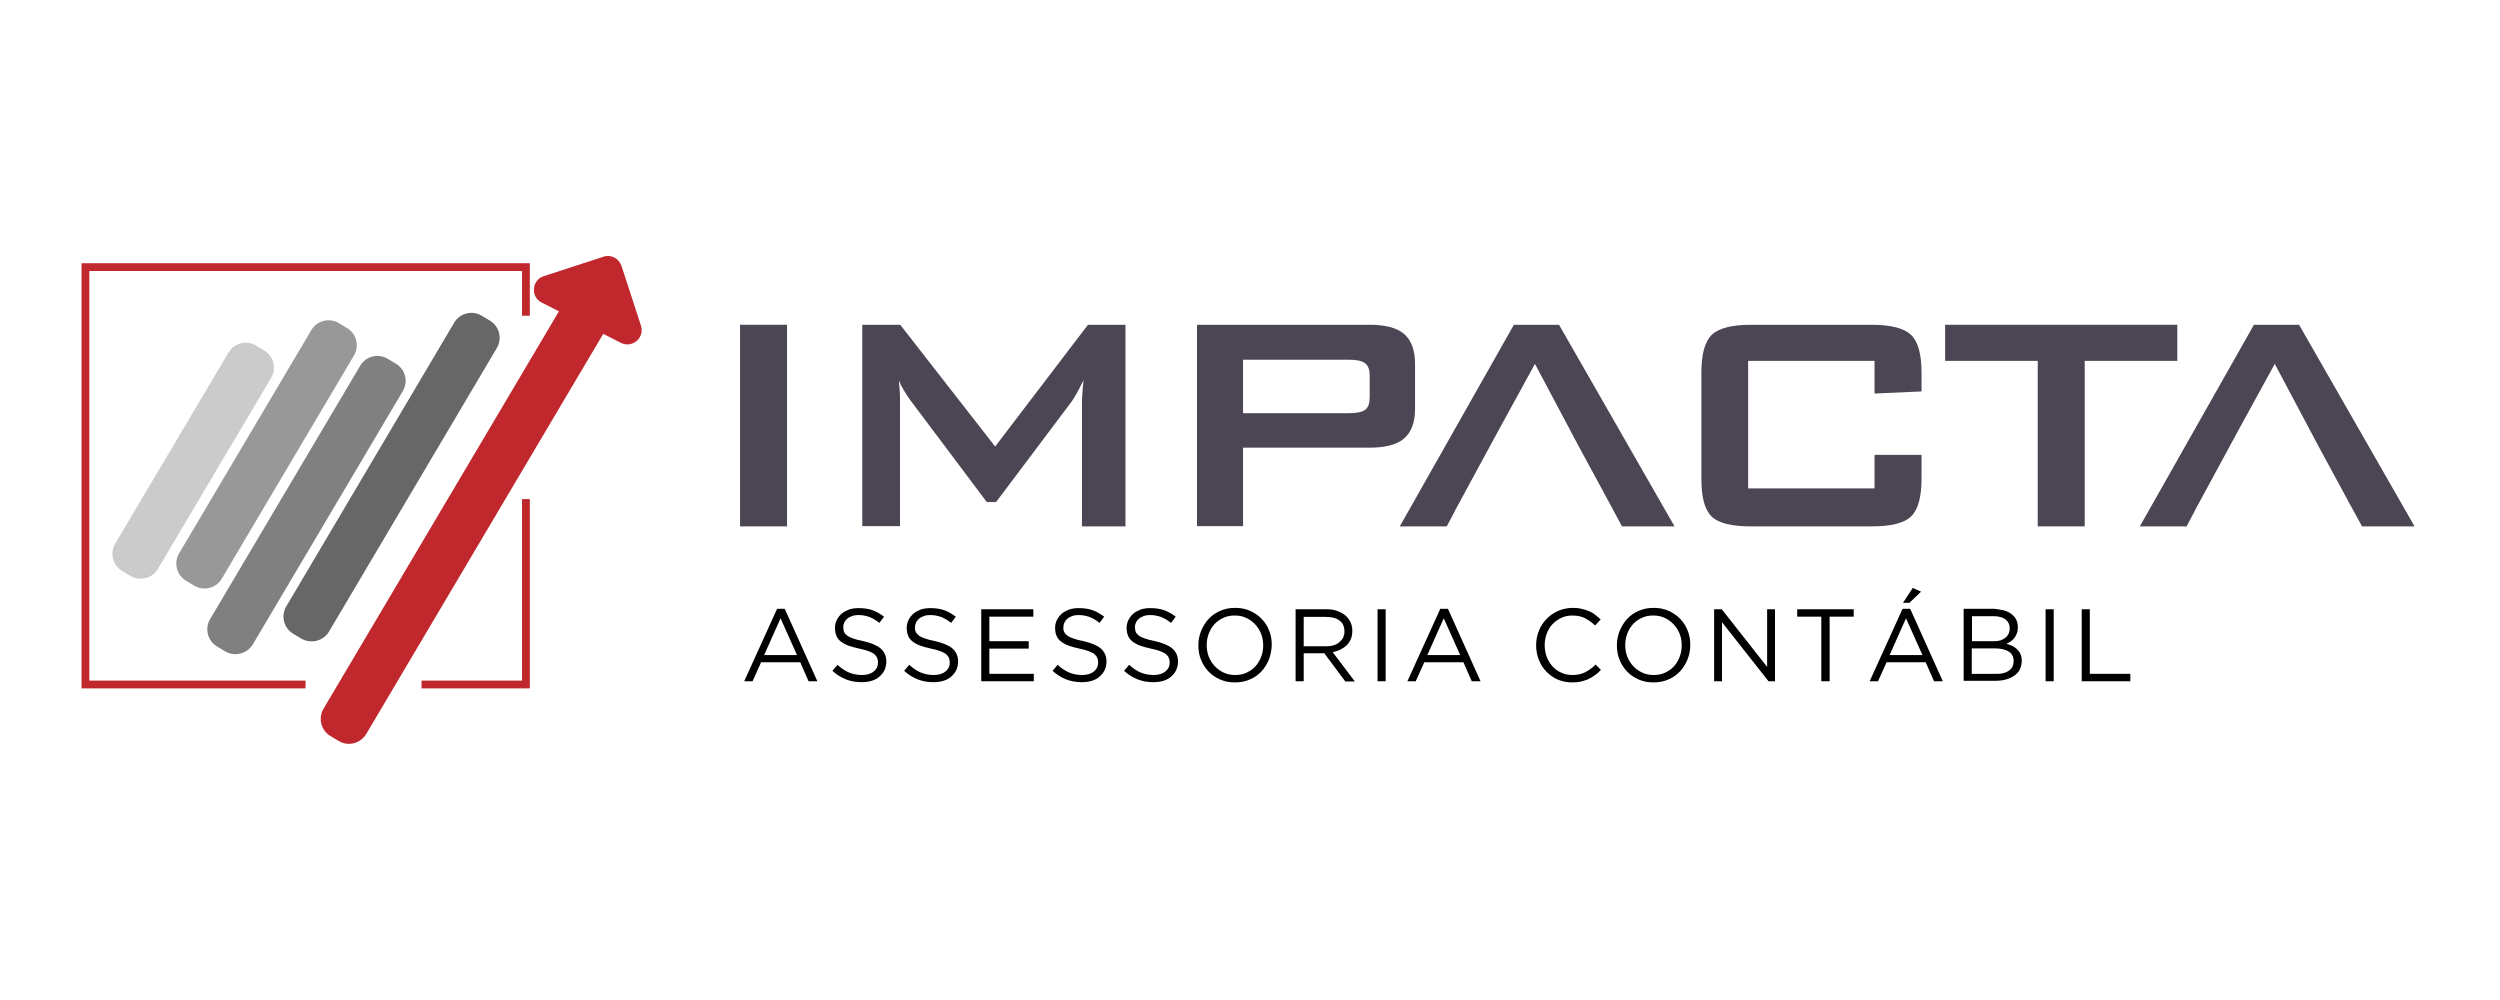
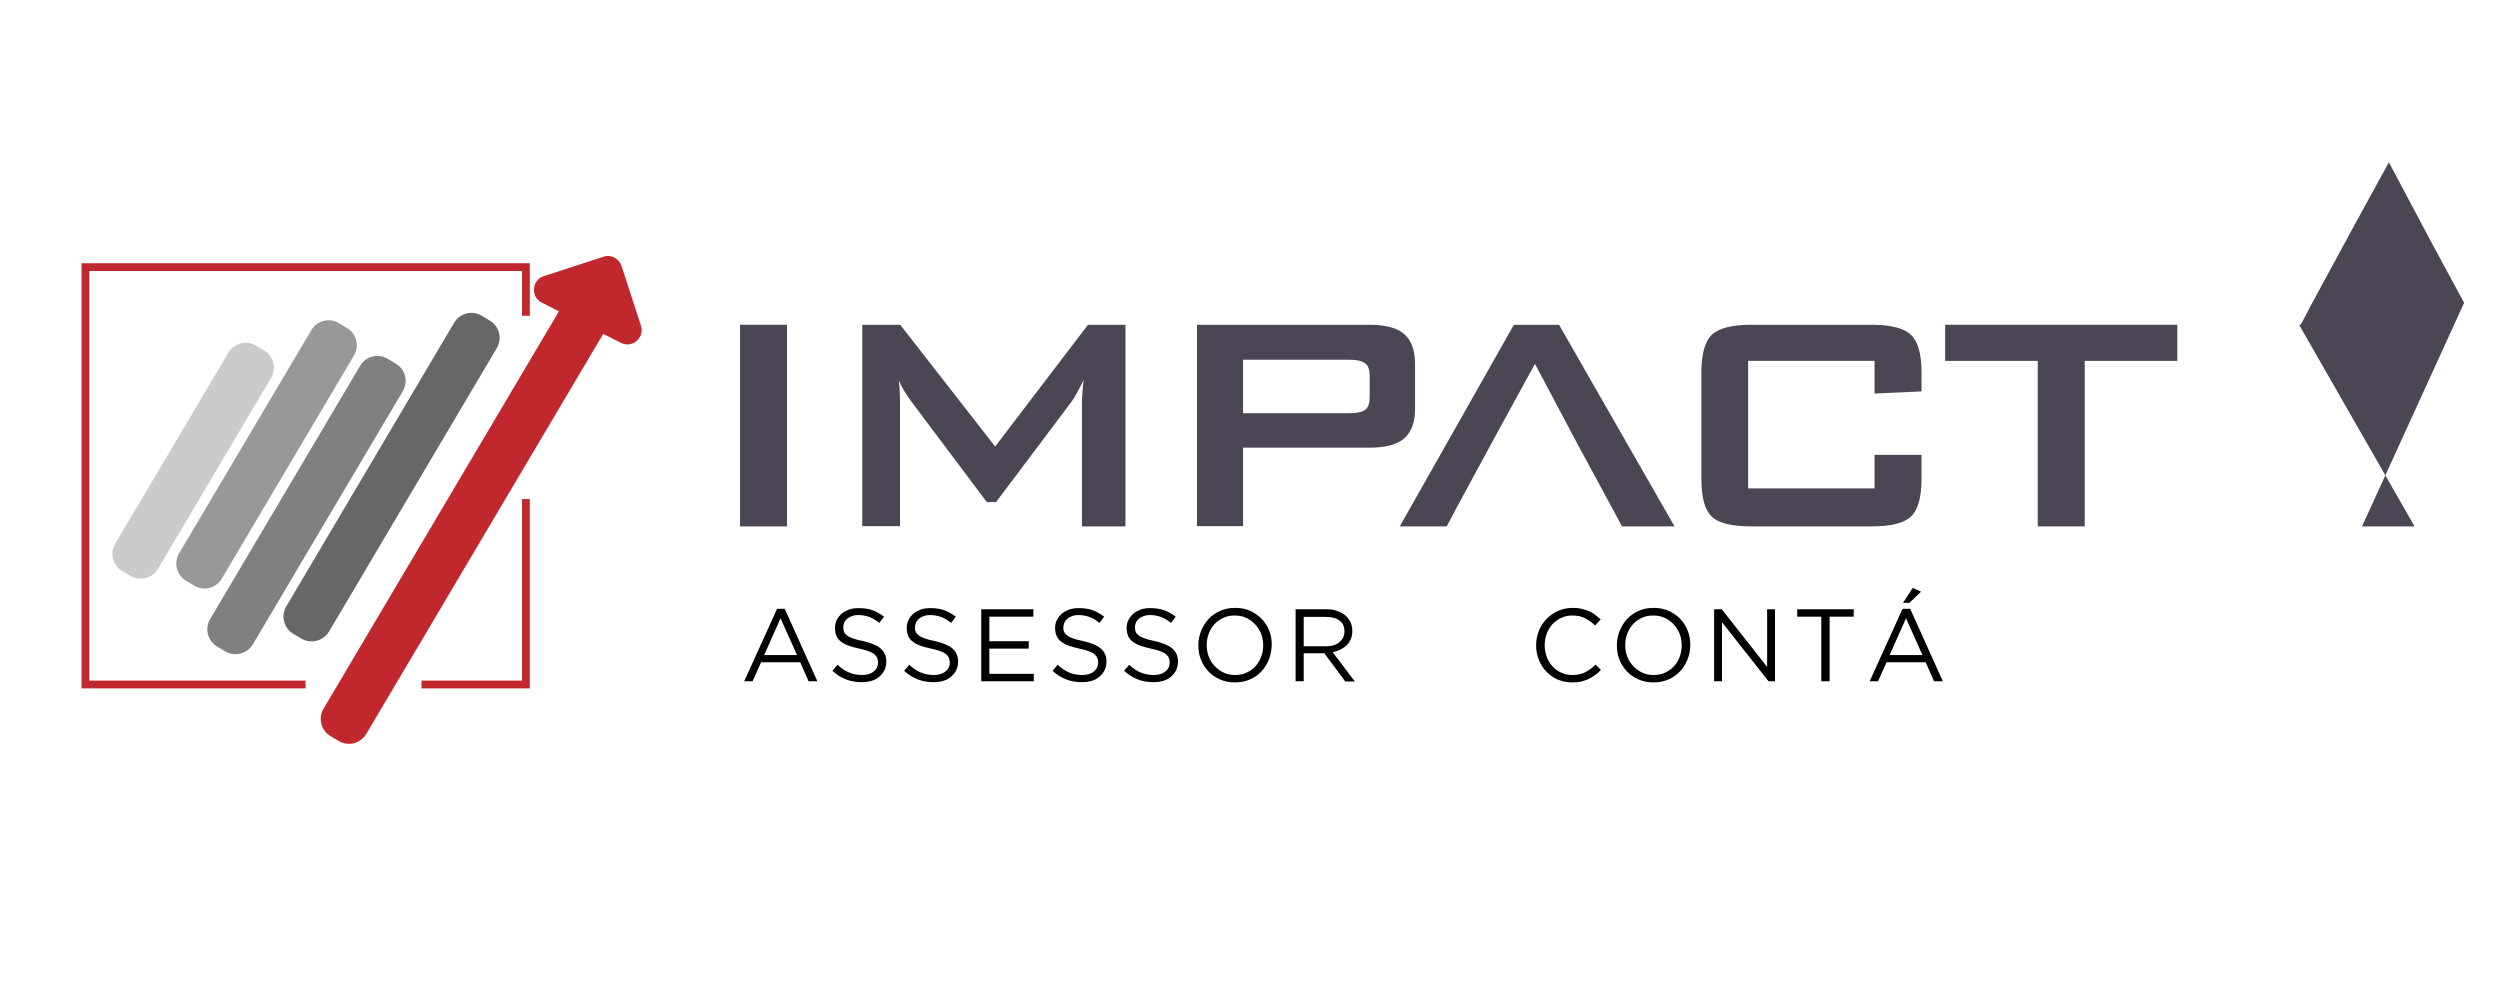
<svg xmlns="http://www.w3.org/2000/svg" id="Camada_1" x="0px" y="0px" viewBox="0 0 1080 432" style="enable-background:new 0 0 1080 432;" xml:space="preserve">
  <style type="text/css">	.st0{fill:#4C4654;}	.st1{fill:#CCCBCB;}	.st2{fill:#989898;}	.st3{fill:#808080;}	.st4{fill:#676767;}	.st5{fill:#C0282E;}	.st6{fill:none;stroke:#C0282E;stroke-width:3.366;stroke-miterlimit:10;}</style>
  <g>
    <g>
      <path d="M353.1,294.3h-3.8l-3.6-8.2h-16.9l-3.7,8.2h-3.6l14.2-31.3h3.3L353.1,294.3z M337.2,267.1l-7.1,15.9h14.2L337.2,267.1z" />
      <path d="M364.6,272.9c0.2,0.6,0.7,1.1,1.3,1.6c0.6,0.5,1.5,0.9,2.6,1.3c1.1,0.4,2.5,0.8,4.2,1.1c3.5,0.8,6,1.8,7.7,3.2   c1.6,1.4,2.5,3.2,2.5,5.7c0,1.3-0.3,2.6-0.8,3.7c-0.5,1.1-1.3,2-2.2,2.8c-0.9,0.8-2,1.4-3.3,1.8c-1.3,0.4-2.7,0.6-4.3,0.6   c-2.5,0-4.8-0.4-6.8-1.2c-2.1-0.8-4-2-5.9-3.7l2.2-2.6c1.6,1.5,3.3,2.6,4.9,3.3c1.7,0.7,3.6,1.1,5.7,1.1c2.1,0,3.8-0.5,5-1.5   c1.3-1,1.9-2.3,1.9-3.9c0-0.7-0.1-1.4-0.4-2c-0.2-0.6-0.7-1.1-1.2-1.6c-0.6-0.5-1.4-0.9-2.5-1.3c-1.1-0.4-2.4-0.8-4-1.1   c-1.8-0.4-3.3-0.8-4.7-1.3c-1.3-0.5-2.4-1.1-3.3-1.8c-0.9-0.7-1.5-1.5-1.9-2.5c-0.4-1-0.6-2.1-0.6-3.4c0-1.2,0.3-2.4,0.8-3.4   c0.5-1,1.2-1.9,2.1-2.7c0.9-0.8,2-1.3,3.2-1.8c1.2-0.4,2.6-0.6,4.1-0.6c2.3,0,4.3,0.3,6,0.9c1.7,0.6,3.4,1.6,5,2.8l-2,2.7   c-1.5-1.2-2.9-2-4.4-2.6c-1.5-0.5-3-0.8-4.6-0.8c-1,0-1.9,0.1-2.7,0.4c-0.8,0.3-1.5,0.6-2.1,1.1s-1,1-1.3,1.6   c-0.3,0.6-0.5,1.3-0.5,2C364.3,271.7,364.4,272.3,364.6,272.9z" />
      <path d="M395.6,272.9c0.2,0.6,0.7,1.1,1.3,1.6c0.6,0.5,1.5,0.9,2.6,1.3c1.1,0.4,2.5,0.8,4.2,1.1c3.5,0.8,6,1.8,7.7,3.2   c1.6,1.4,2.5,3.2,2.5,5.7c0,1.3-0.3,2.6-0.8,3.7c-0.5,1.1-1.3,2-2.2,2.8c-0.9,0.8-2,1.4-3.3,1.8c-1.3,0.4-2.7,0.6-4.3,0.6   c-2.5,0-4.8-0.4-6.8-1.2c-2.1-0.8-4-2-5.9-3.7l2.2-2.6c1.6,1.5,3.3,2.6,4.9,3.3c1.7,0.7,3.6,1.1,5.7,1.1c2.1,0,3.8-0.5,5-1.5   c1.3-1,1.9-2.3,1.9-3.9c0-0.7-0.1-1.4-0.4-2c-0.2-0.6-0.7-1.1-1.2-1.6c-0.6-0.5-1.4-0.9-2.5-1.3c-1.1-0.4-2.4-0.8-4-1.1   c-1.8-0.4-3.3-0.8-4.7-1.3c-1.3-0.5-2.4-1.1-3.3-1.8c-0.9-0.7-1.5-1.5-1.9-2.5c-0.4-1-0.6-2.1-0.6-3.4c0-1.2,0.3-2.4,0.8-3.4   c0.5-1,1.2-1.9,2.1-2.7c0.9-0.8,2-1.3,3.2-1.8c1.2-0.4,2.6-0.6,4.1-0.6c2.3,0,4.3,0.3,6,0.9c1.7,0.6,3.4,1.6,5,2.8l-2,2.7   c-1.5-1.2-2.9-2-4.4-2.6c-1.5-0.5-3-0.8-4.6-0.8c-1,0-1.9,0.1-2.7,0.4c-0.8,0.3-1.5,0.6-2.1,1.1s-1,1-1.3,1.6   c-0.3,0.6-0.5,1.3-0.5,2C395.2,271.7,395.3,272.3,395.6,272.9z" />
      <path d="M446.4,266.4h-19V277h17v3.2h-17v10.9h19.2v3.2h-22.7v-31.1h22.5V266.4z" />
      <path d="M459.7,272.9c0.2,0.6,0.7,1.1,1.3,1.6c0.6,0.5,1.5,0.9,2.6,1.3c1.1,0.4,2.5,0.8,4.2,1.1c3.5,0.8,6,1.8,7.7,3.2   c1.6,1.4,2.5,3.2,2.5,5.7c0,1.3-0.3,2.6-0.8,3.7c-0.5,1.1-1.3,2-2.2,2.8c-0.9,0.8-2,1.4-3.3,1.8c-1.3,0.4-2.7,0.6-4.3,0.6   c-2.5,0-4.8-0.4-6.8-1.2c-2.1-0.8-4-2-5.9-3.7l2.2-2.6c1.6,1.5,3.3,2.6,4.9,3.3c1.7,0.7,3.6,1.1,5.7,1.1c2.1,0,3.8-0.5,5-1.5   c1.3-1,1.9-2.3,1.9-3.9c0-0.7-0.1-1.4-0.4-2c-0.2-0.6-0.7-1.1-1.2-1.6c-0.6-0.5-1.4-0.9-2.5-1.3c-1.1-0.4-2.4-0.8-4-1.1   c-1.8-0.4-3.3-0.8-4.7-1.3c-1.3-0.5-2.4-1.1-3.3-1.8c-0.9-0.7-1.5-1.5-1.9-2.5c-0.4-1-0.6-2.1-0.6-3.4c0-1.2,0.3-2.4,0.8-3.4   c0.5-1,1.2-1.9,2.1-2.7c0.9-0.8,2-1.3,3.2-1.8c1.2-0.4,2.6-0.6,4.1-0.6c2.3,0,4.3,0.3,6,0.9c1.7,0.6,3.4,1.6,5,2.8l-2,2.7   c-1.5-1.2-2.9-2-4.4-2.6c-1.5-0.5-3-0.8-4.6-0.8c-1,0-1.9,0.1-2.7,0.4c-0.8,0.3-1.5,0.6-2.1,1.1s-1,1-1.3,1.6   c-0.3,0.6-0.5,1.3-0.5,2C459.3,271.7,459.4,272.3,459.7,272.9z" />
      <path d="M490.6,272.9c0.2,0.6,0.7,1.1,1.3,1.6c0.6,0.5,1.5,0.9,2.6,1.3c1.1,0.4,2.5,0.8,4.2,1.1c3.5,0.8,6,1.8,7.7,3.2   c1.6,1.4,2.5,3.2,2.5,5.7c0,1.3-0.3,2.6-0.8,3.7c-0.5,1.1-1.3,2-2.2,2.8c-0.9,0.8-2,1.4-3.3,1.8c-1.3,0.4-2.7,0.6-4.3,0.6   c-2.5,0-4.8-0.4-6.8-1.2c-2.1-0.8-4-2-5.9-3.7l2.2-2.6c1.6,1.5,3.3,2.6,4.9,3.3c1.7,0.7,3.6,1.1,5.7,1.1c2.1,0,3.8-0.5,5-1.5   c1.3-1,1.9-2.3,1.9-3.9c0-0.7-0.1-1.4-0.4-2c-0.2-0.6-0.7-1.1-1.2-1.6c-0.6-0.5-1.4-0.9-2.5-1.3c-1.1-0.4-2.4-0.8-4-1.1   c-1.8-0.4-3.3-0.8-4.7-1.3c-1.3-0.5-2.4-1.1-3.3-1.8c-0.9-0.7-1.5-1.5-1.9-2.5c-0.4-1-0.6-2.1-0.6-3.4c0-1.2,0.3-2.4,0.8-3.4   c0.5-1,1.2-1.9,2.1-2.7c0.9-0.8,2-1.3,3.2-1.8c1.2-0.4,2.6-0.6,4.1-0.6c2.3,0,4.3,0.3,6,0.9c1.7,0.6,3.4,1.6,5,2.8l-2,2.7   c-1.5-1.2-2.9-2-4.4-2.6c-1.5-0.5-3-0.8-4.6-0.8c-1,0-1.9,0.1-2.7,0.4c-0.8,0.3-1.5,0.6-2.1,1.1s-1,1-1.3,1.6   c-0.3,0.6-0.5,1.3-0.5,2C490.3,271.7,490.4,272.3,490.6,272.9z" />
      <path d="M548.2,284.9c-0.8,1.9-1.9,3.7-3.2,5.1c-1.4,1.5-3.1,2.7-5,3.5c-2,0.9-4.1,1.3-6.5,1.3s-4.5-0.4-6.5-1.3s-3.6-2-5-3.5   c-1.4-1.5-2.5-3.2-3.2-5.1c-0.8-1.9-1.1-4-1.1-6.2c0-2.2,0.4-4.2,1.2-6.2c0.8-1.9,1.9-3.7,3.2-5.1c1.4-1.5,3.1-2.7,5-3.5   c2-0.9,4.1-1.3,6.5-1.3s4.5,0.4,6.5,1.3c1.9,0.9,3.6,2,5,3.5s2.5,3.2,3.2,5.1c0.8,1.9,1.1,4,1.1,6.2   C549.3,280.9,548.9,282.9,548.2,284.9z M544.8,273.8c-0.6-1.6-1.5-2.9-2.6-4.1c-1.1-1.2-2.4-2.1-3.9-2.8c-1.5-0.7-3.1-1-4.9-1   c-1.8,0-3.4,0.3-4.9,1c-1.5,0.7-2.8,1.6-3.8,2.7c-1.1,1.2-1.9,2.5-2.5,4.1c-0.6,1.6-0.9,3.2-0.9,5s0.3,3.5,0.9,5   c0.6,1.6,1.5,2.9,2.6,4.1c1.1,1.2,2.4,2.1,3.9,2.8c1.5,0.7,3.1,1,4.9,1c1.8,0,3.4-0.3,4.9-1s2.8-1.6,3.8-2.7s1.9-2.5,2.5-4.1   c0.6-1.6,0.9-3.2,0.9-5S545.4,275.3,544.8,273.8z" />
      <path d="M581.1,294.3l-9-12.1h-8.9v12.1h-3.5v-31.1H573c1.7,0,3.3,0.2,4.6,0.7s2.6,1.1,3.5,1.9c1,0.8,1.7,1.8,2.3,2.9   c0.5,1.1,0.8,2.4,0.8,3.8c0,1.3-0.2,2.5-0.6,3.5c-0.4,1-1,1.9-1.8,2.7c-0.8,0.8-1.7,1.4-2.7,1.9c-1,0.5-2.2,0.9-3.4,1.1l9.6,12.7   H581.1z M578.7,268.1c-1.4-1.1-3.4-1.6-5.9-1.6h-9.6v12.7h9.6c1.2,0,2.2-0.1,3.2-0.4c1-0.3,1.8-0.7,2.5-1.3c0.7-0.6,1.3-1.2,1.7-2   c0.4-0.8,0.6-1.7,0.6-2.7C580.8,270.7,580.1,269.1,578.7,268.1z" />
-       <path d="M598.6,263.2v31.1h-3.5v-31.1H598.6z" />
-       <path d="M639.6,294.3h-3.8l-3.6-8.2h-16.9l-3.7,8.2h-3.6l14.2-31.3h3.3L639.6,294.3z M623.7,267.1l-7.1,15.9h14.2L623.7,267.1z" />
      <path d="M689.1,291.6c-0.9,0.7-1.8,1.2-2.8,1.7c-1,0.5-2.1,0.8-3.2,1.1c-1.2,0.3-2.4,0.4-3.9,0.4c-2.3,0-4.3-0.4-6.2-1.2   c-1.9-0.8-3.5-2-4.9-3.4c-1.4-1.4-2.5-3.1-3.3-5.1s-1.2-4.1-1.2-6.3c0-2.2,0.4-4.3,1.2-6.3s1.9-3.7,3.3-5.1c1.4-1.5,3.1-2.6,5-3.5   c1.9-0.8,4-1.3,6.3-1.3c1.4,0,2.7,0.1,3.8,0.4c1.1,0.2,2.2,0.6,3.2,1c1,0.4,1.9,0.9,2.7,1.6c0.8,0.6,1.6,1.3,2.4,2l-2.4,2.6   c-1.3-1.2-2.8-2.3-4.3-3.1c-1.5-0.8-3.4-1.2-5.5-1.2c-1.7,0-3.3,0.3-4.8,1c-1.5,0.7-2.7,1.6-3.8,2.7c-1.1,1.2-1.9,2.5-2.5,4.1   c-0.6,1.6-0.9,3.2-0.9,5c0,1.8,0.3,3.5,0.9,5.1c0.6,1.6,1.5,2.9,2.5,4.1c1.1,1.2,2.4,2.1,3.8,2.7c1.5,0.7,3.1,1,4.8,1   c2.1,0,4-0.4,5.5-1.2s3.1-1.9,4.5-3.3l2.3,2.3C690.8,290.2,690,291,689.1,291.6z" />
      <path d="M729,284.9c-0.8,1.9-1.9,3.7-3.2,5.1c-1.4,1.5-3.1,2.7-5,3.5c-2,0.9-4.1,1.3-6.5,1.3s-4.5-0.4-6.5-1.3s-3.6-2-5-3.5   c-1.4-1.5-2.5-3.2-3.2-5.1c-0.8-1.9-1.1-4-1.1-6.2c0-2.2,0.4-4.2,1.2-6.2c0.8-1.9,1.9-3.7,3.2-5.1c1.4-1.5,3.1-2.7,5-3.5   c2-0.9,4.1-1.3,6.5-1.3s4.5,0.4,6.5,1.3c1.9,0.9,3.6,2,5,3.5c1.4,1.5,2.5,3.2,3.2,5.1c0.8,1.9,1.1,4,1.1,6.2   C730.2,280.9,729.8,282.9,729,284.9z M725.6,273.8c-0.6-1.6-1.5-2.9-2.6-4.1c-1.1-1.2-2.4-2.1-3.9-2.8c-1.5-0.7-3.1-1-4.9-1   s-3.4,0.3-4.9,1c-1.5,0.7-2.8,1.6-3.8,2.7c-1.1,1.2-1.9,2.5-2.5,4.1c-0.6,1.6-0.9,3.2-0.9,5s0.3,3.5,0.9,5   c0.6,1.6,1.5,2.9,2.6,4.1c1.1,1.2,2.4,2.1,3.9,2.8c1.5,0.7,3.1,1,4.9,1s3.4-0.3,4.9-1c1.5-0.7,2.8-1.6,3.8-2.7   c1.1-1.2,1.9-2.5,2.5-4.1c0.6-1.6,0.9-3.2,0.9-5S726.2,275.3,725.6,273.8z" />
      <path d="M763.4,263.2h3.4v31.1H764l-20.1-25.5v25.5h-3.4v-31.1h3.3l19.6,24.9V263.2z" />
      <path d="M790.3,294.3h-3.5v-27.9h-10.4v-3.2h24.4v3.2h-10.4V294.3z" />
      <path d="M839.3,294.3h-3.8l-3.6-8.2h-16.9l-3.7,8.2h-3.6l14.2-31.3h3.3L839.3,294.3z M823.4,267.1l-7.1,15.9h14.2L823.4,267.1z    M822.1,260.4l4.2-6.4l3.6,1.6l-5,4.8H822.1z" />
-       <path d="M865.8,263.7c1.2,0.4,2.3,0.9,3.2,1.6s1.6,1.5,2,2.4c0.5,1,0.7,2,0.7,3.2c0,1-0.1,1.9-0.4,2.7c-0.3,0.8-0.7,1.5-1.1,2   c-0.5,0.6-1,1.1-1.6,1.5c-0.6,0.4-1.2,0.7-1.8,1c0.9,0.3,1.8,0.6,2.6,1c0.8,0.4,1.5,0.9,2.1,1.5s1.1,1.3,1.4,2.1   c0.4,0.8,0.5,1.8,0.5,2.8c0,1.3-0.3,2.5-0.8,3.6c-0.5,1.1-1.3,2-2.3,2.7c-1,0.7-2.2,1.3-3.6,1.7c-1.4,0.4-2.9,0.6-4.6,0.6h-13.8   v-31.1h13.2C863.1,263.2,864.5,263.4,865.8,263.7z M866.2,275.6c1.3-1,2-2.4,2-4.2c0-1.6-0.6-2.8-1.8-3.8   c-1.2-0.9-2.9-1.4-5.1-1.4h-9.4v10.8h9.2C863.2,277.1,864.9,276.6,866.2,275.6z M867.9,289.7c1.4-1,2-2.4,2-4.2   c0-1.7-0.7-3.1-2.1-4c-1.4-0.9-3.4-1.4-6.2-1.4h-9.8v11h10.4C864.7,291.2,866.5,290.7,867.9,289.7z" />
-       <path d="M887.2,263.2v31.1h-3.5v-31.1H887.2z" />
-       <path d="M899.3,263.2h3.5v27.9h17.5v3.2h-21V263.2z" />
    </g>
    <g>
      <path class="st0" d="M319.7,227.4v-87.1H340v87.1H319.7z" />
      <path class="st0" d="M372.5,227.4v-87.1h16.4l41,52.6l40.1-52.6h16.2v87.1h-18.8v-53.8c0-1,0.1-2.4,0.2-4c0.1-1.6,0.3-3.4,0.5-5.4   c-1.1,2.3-2.1,4.1-2.9,5.6c-0.8,1.5-1.6,2.7-2.2,3.6l-32.7,43.5h-4l-32.8-43.7c-1.2-1.6-2.2-3.2-3.1-4.7c-0.9-1.5-1.6-2.9-2.1-4.2   c0.2,1.8,0.3,3.5,0.4,4.9c0.1,1.5,0.1,2.9,0.1,4.3v53.8H372.5z" />
      <path class="st0" d="M517.1,227.4v-87.1h74.5c6.9,0,11.9,1.3,15,4c3.1,2.7,4.7,7,4.7,12.9v19.4c0,5.9-1.6,10.1-4.7,12.8   c-3.1,2.7-8.1,4-15,4H537v33.9H517.1z M582.6,155.4H537v23.1h45.6c3.5,0,5.9-0.5,7.2-1.5c1.3-1,1.9-2.8,1.9-5.4v-9.3   c0-2.5-0.6-4.3-1.9-5.3C588.5,155.9,586.1,155.4,582.6,155.4z" />
      <path class="st0" d="M809.8,155.9h-54.6V211h54.6v-14.5l20.3,0v10.3c0,8-1.5,13.4-4.5,16.3c-3,2.9-8.7,4.3-17.1,4.3h-52   c-8.5,0-14.2-1.4-17.1-4.3c-3-2.9-4.4-8.3-4.4-16.3v-45.9c0-7.9,1.5-13.3,4.4-16.2c3-2.9,8.7-4.4,17.1-4.4h52   c8.4,0,14.1,1.5,17.1,4.4c3,2.9,4.5,8.3,4.5,16.2v8.2l-20.3,0.9V155.9z" />
      <path class="st0" d="M900.6,155.9v71.5h-20.3v-71.5h-40v-15.6h100.3v15.6H900.6z" />
      <path class="st0" d="M700.7,227.4h22.7l-49.9-87.1H654l-49.3,87.1H625l3.4-6.4h0c0,0,0.1-0.1,0.1-0.3l19.2-35.4l15.4-28.1   l18.8,35.4l13.7,25.3l0,0L700.7,227.4z" />
-       <path class="st0" d="M1020.4,227.4h22.7l-49.9-87.1h-19.5l-49.3,87.1h20.2l3.4-6.4h0c0,0,0.1-0.1,0.1-0.3l19.2-35.4l15.4-28.1   l18.8,35.4l13.7,25.3l0,0L1020.4,227.4z" />
+       <path class="st0" d="M1020.4,227.4h22.7l-49.9-87.1h-19.5h20.2l3.4-6.4h0c0,0,0.1-0.1,0.1-0.3l19.2-35.4l15.4-28.1   l18.8,35.4l13.7,25.3l0,0L1020.4,227.4z" />
    </g>
    <g>
      <path class="st1" d="M56.3,248.8l-3.5-2.1c-4.1-2.4-5.5-7.8-3-11.9l48.9-82.5c2.4-4.1,7.8-5.5,11.9-3l3.5,2.1   c4.1,2.4,5.5,7.8,3,11.9l-48.9,82.5C65.8,249.9,60.5,251.2,56.3,248.8z" />
      <path class="st2" d="M83.9,253l-3.5-2.1c-4.1-2.4-5.5-7.8-3-11.9l57.1-96.4c2.4-4.1,7.8-5.5,11.9-3l3.5,2.1   c4.1,2.4,5.5,7.8,3,11.9L95.8,250C93.4,254.1,88.1,255.5,83.9,253z" />
      <path class="st3" d="M97.3,281.4l-3.5-2.1c-4.1-2.4-5.5-7.8-3-11.9L155.6,158c2.4-4.1,7.8-5.5,11.9-3l3.5,2.1   c4.1,2.4,5.5,7.8,3,11.9l-64.8,109.4C106.7,282.5,101.4,283.8,97.3,281.4z" />
      <path class="st4" d="M130.2,275.9l-3.5-2.1c-4.1-2.4-5.5-7.8-3-11.9l72.5-122.5c2.4-4.1,7.8-5.5,11.9-3l3.5,2.1   c4.1,2.4,5.5,7.8,3,11.9l-72.5,122.5C139.7,276.9,134.4,278.3,130.2,275.9z" />
      <g>
        <path class="st5" d="M146.3,320.1l-3.5-2.1c-4.1-2.4-5.5-7.8-3-11.9l103.9-175.4c2.4-4.1,7.8-5.5,11.9-3l3.5,2.1    c4.1,2.4,5.5,7.8,3,11.9L158.2,317.1C155.7,321.2,150.4,322.6,146.3,320.1z" />
        <path class="st5" d="M268.2,148.1L234,130.7c-4.9-2.5-4.3-9.7,0.9-11.4l25.8-8.4c3.2-1.1,6.7,0.7,7.8,4l8.4,25.8    C278.6,145.9,273.1,150.6,268.2,148.1z" />
      </g>
      <polyline class="st6" points="132,295.7 36.9,295.7 36.9,115.4 227.2,115.4 227.2,136.4   " />
      <polyline class="st6" points="227.2,215.6 227.2,295.7 182.1,295.7   " />
    </g>
  </g>
</svg>